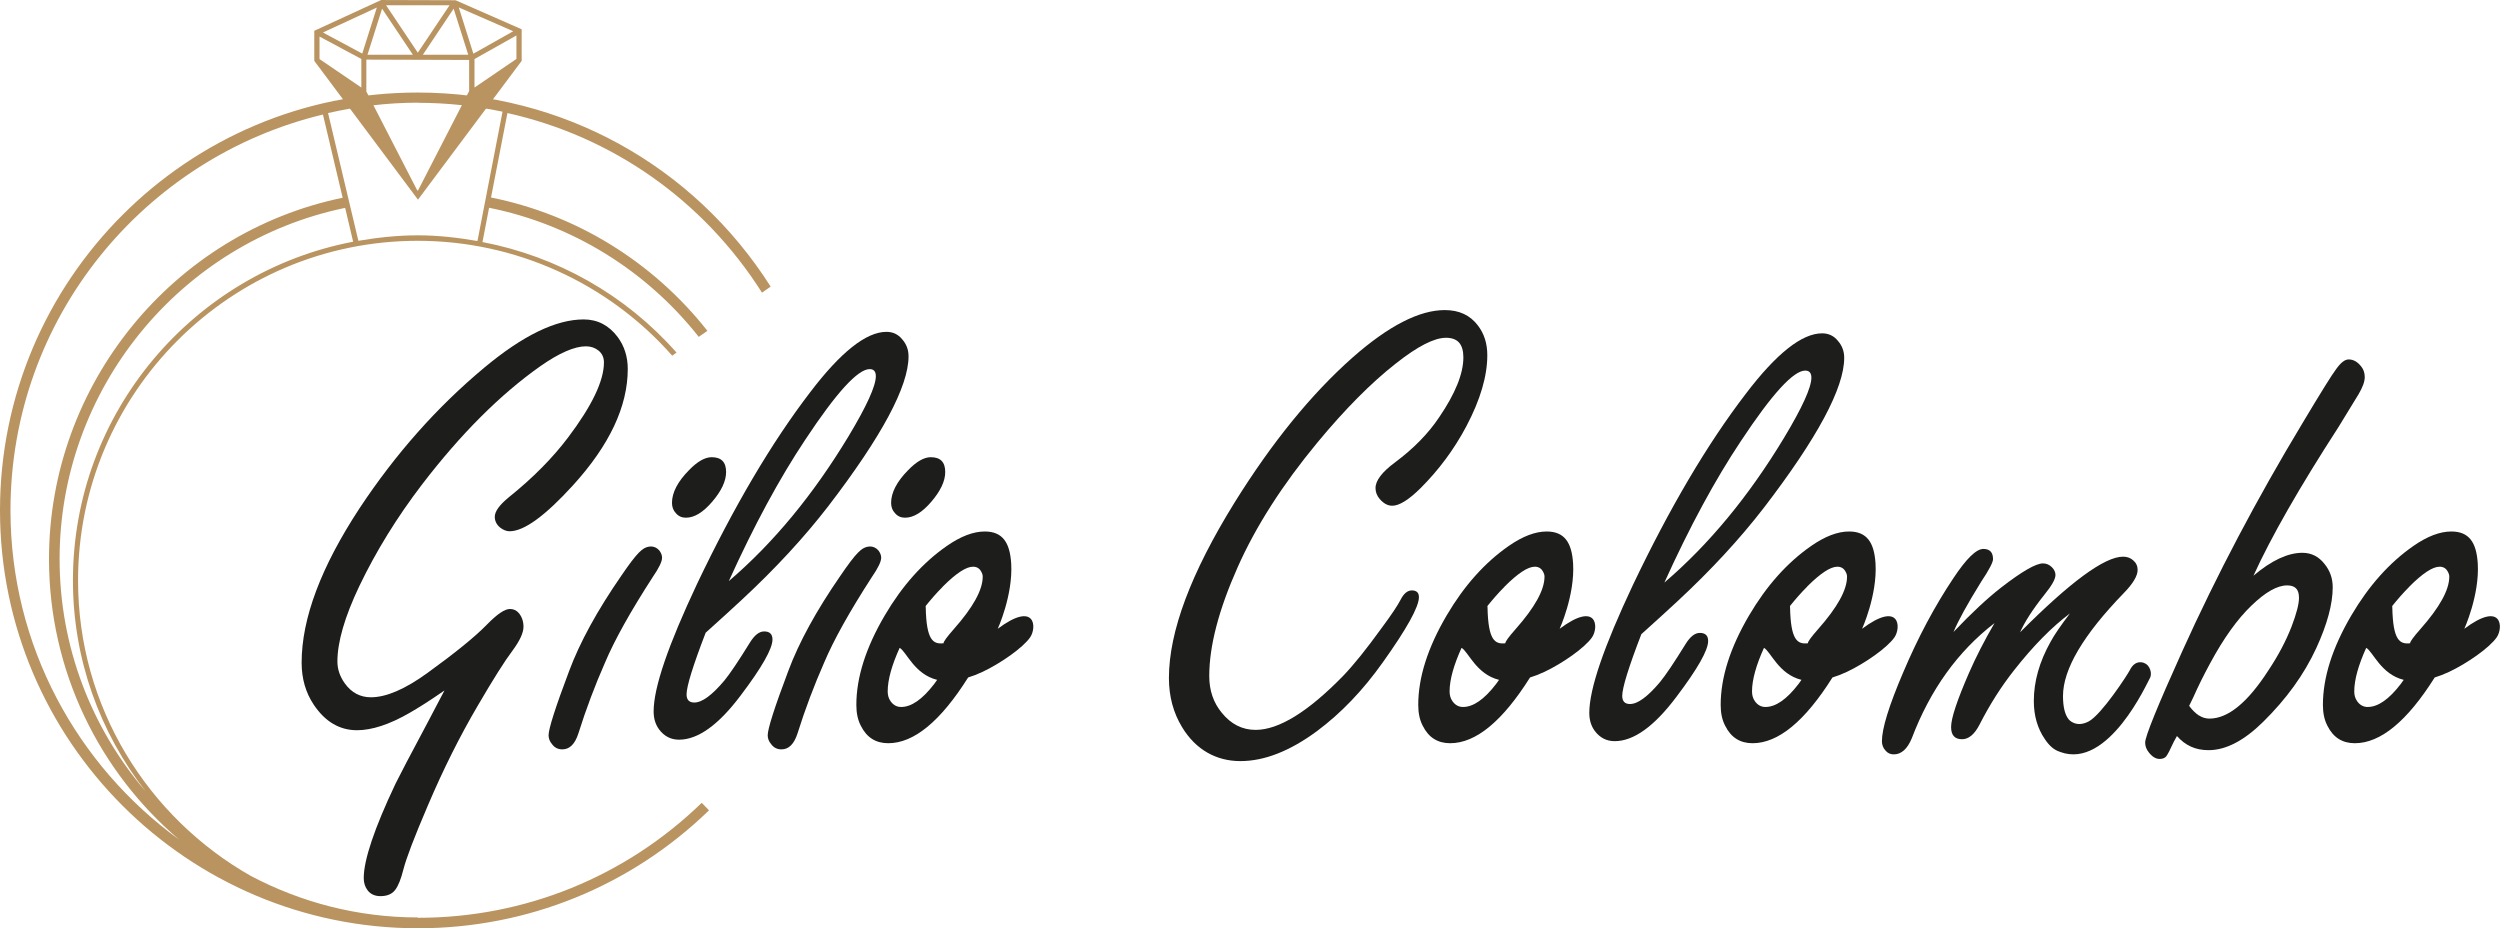
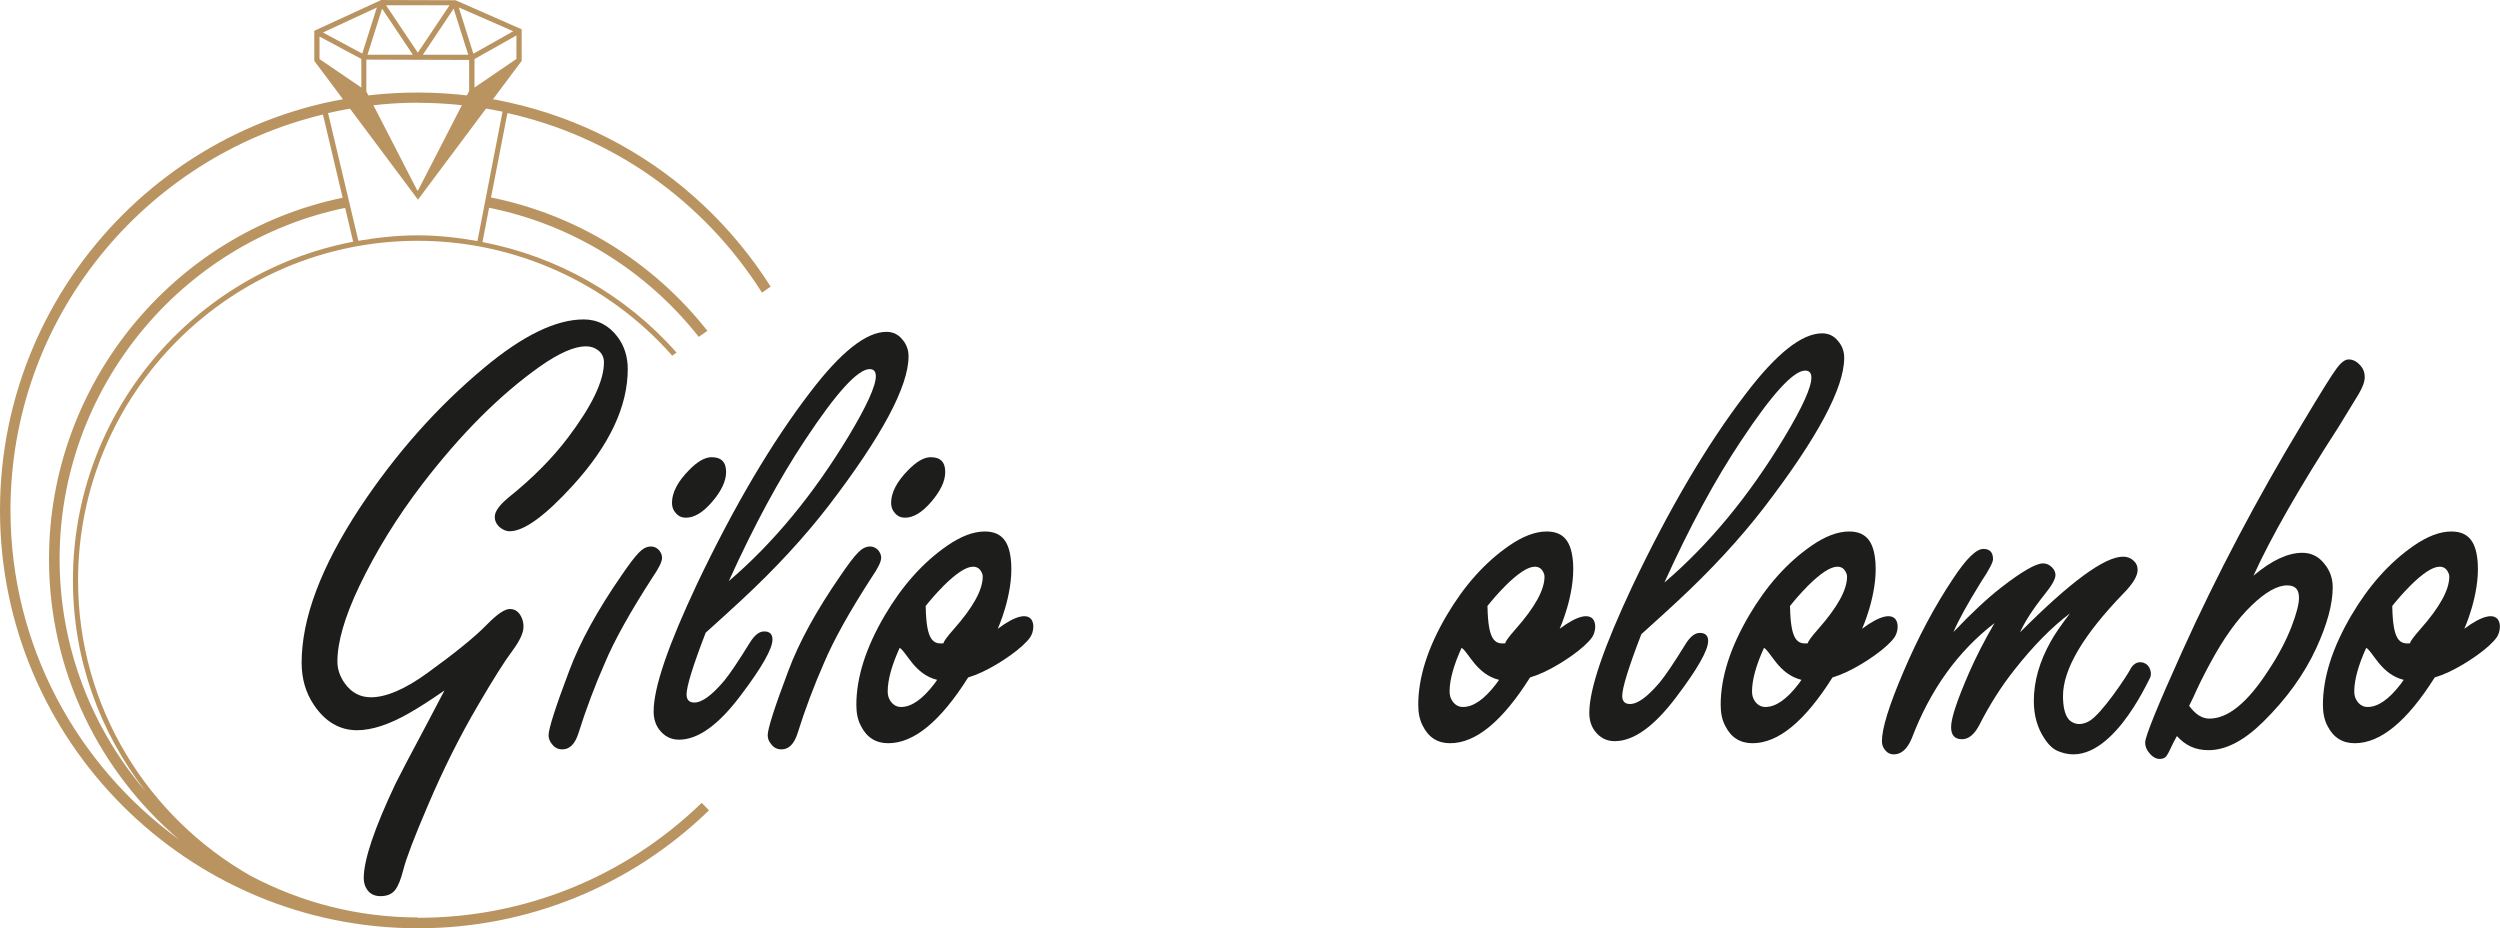
<svg xmlns="http://www.w3.org/2000/svg" id="Livello_2" data-name="Livello 2" width="77.4mm" height="28.74mm" viewBox="0 0 219.39 81.46">
  <defs>
    <style>
      .cls-1 {
        fill: #1d1d1b;
      }

      .cls-1, .cls-2 {
        stroke-width: 0px;
      }

      .cls-2 {
        fill: #b99461;
      }
    </style>
  </defs>
  <g id="Livello_2-2" data-name="Livello 2">
    <g>
      <path class="cls-1" d="M163.4,55.2s1.35-2.96,1.19-5.73c-.11-1.88-.77-2.83-2.32-2.83-1,0-2.11.42-3.33,1.27-2.09,1.45-3.91,3.48-5.45,6.1-1.66,2.83-2.49,5.44-2.49,7.85,0,.72.13,1.33.4,1.84.51,1.02,1.31,1.52,2.4,1.52,2.26,0,4.6-1.94,7.01-5.77.4-.12.81-.28,1.26-.49,1.59-.75,3.54-2.11,4.18-3.03.6-.86.49-3.25-2.86-.74ZM158.58,51.48c1.17-1.17,2.05-1.75,2.66-1.75.32,0,.56.14.71.42.09.15.14.3.14.45,0,1.17-.85,2.7-2.54,4.61-.6.68-.9,1.09-.9,1.24-.92.1-1.5-.27-1.56-3.12,0-.06-.01-.1-.01-.15.46-.57.95-1.14,1.51-1.7ZM154.93,62.04c-.38,0-.69-.17-.93-.51-.17-.24-.25-.53-.25-.85,0-1.04.37-2.33,1.05-3.83.6.34,1.29,2.32,3.29,2.81-.08.12-.16.23-.25.35-1.04,1.36-2.01,2.03-2.91,2.03Z" />
      <path class="cls-1" d="M136.86,55.2s1.35-2.96,1.19-5.73c-.11-1.88-.77-2.83-2.32-2.83-1,0-2.11.42-3.33,1.27-2.09,1.45-3.91,3.48-5.45,6.1-1.66,2.83-2.49,5.44-2.49,7.85,0,.72.13,1.33.4,1.84.51,1.02,1.31,1.52,2.4,1.52,2.26,0,4.6-1.94,7.01-5.77.4-.12.81-.28,1.26-.49,1.59-.75,3.54-2.11,4.18-3.03.6-.86.49-3.25-2.86-.74ZM132.03,51.48c1.17-1.17,2.05-1.75,2.66-1.75.32,0,.56.14.71.42.09.15.14.3.14.45,0,1.17-.85,2.7-2.54,4.61-.6.68-.9,1.09-.9,1.24-.92.1-1.5-.27-1.56-3.12,0-.06-.01-.1-.01-.15.46-.57.95-1.14,1.51-1.7ZM128.39,62.04c-.38,0-.69-.17-.93-.51-.17-.24-.25-.53-.25-.85,0-1.04.37-2.33,1.05-3.83.6.34,1.29,2.32,3.29,2.81-.08.12-.16.23-.25.35-1.04,1.36-2.01,2.03-2.91,2.03Z" />
      <path class="cls-1" d="M216.25,55.2s1.35-2.96,1.19-5.73c-.11-1.88-.77-2.83-2.32-2.83-1,0-2.11.42-3.33,1.27-2.09,1.45-3.91,3.48-5.45,6.1-1.66,2.83-2.49,5.44-2.49,7.85,0,.72.13,1.33.4,1.84.51,1.02,1.31,1.52,2.4,1.52,2.26,0,4.6-1.94,7.01-5.77.4-.12.81-.28,1.26-.49,1.59-.75,3.54-2.11,4.18-3.03.6-.86.49-3.25-2.86-.74ZM211.43,51.48c1.17-1.17,2.05-1.75,2.66-1.75.32,0,.56.14.71.42.09.15.14.3.14.45,0,1.17-.85,2.7-2.54,4.61-.6.68-.9,1.09-.9,1.24-.92.1-1.5-.27-1.56-3.12,0-.06-.01-.1-.01-.15.46-.57.95-1.14,1.51-1.7ZM207.78,62.04c-.38,0-.69-.17-.93-.51-.17-.24-.25-.53-.25-.85,0-1.04.37-2.33,1.05-3.83.6.34,1.29,2.32,3.29,2.81-.08.12-.16.23-.25.35-1.04,1.36-2.01,2.03-2.91,2.03Z" />
      <path class="cls-1" d="M87.55,55.2s1.35-2.96,1.19-5.73c-.11-1.88-.77-2.83-2.32-2.83-1,0-2.11.42-3.33,1.27-2.09,1.45-3.91,3.48-5.45,6.1-1.66,2.83-2.49,5.44-2.49,7.85,0,.72.13,1.33.4,1.84.51,1.02,1.31,1.52,2.4,1.52,2.26,0,4.6-1.94,7.01-5.77.4-.12.81-.28,1.26-.49,1.59-.75,3.54-2.11,4.18-3.03.6-.86.49-3.25-2.86-.74ZM82.73,51.48c1.17-1.17,2.05-1.75,2.66-1.75.32,0,.56.14.71.42.09.15.14.3.14.45,0,1.17-.85,2.7-2.54,4.61-.6.68-.9,1.09-.9,1.24-.92.1-1.5-.27-1.56-3.12,0-.06-.01-.1-.01-.15.46-.57.95-1.14,1.51-1.7ZM79.08,62.04c-.38,0-.69-.17-.93-.51-.17-.24-.25-.53-.25-.85,0-1.04.37-2.33,1.05-3.83.6.34,1.29,2.32,3.29,2.81-.08.12-.16.23-.25.35-1.04,1.36-2.01,2.03-2.91,2.03Z" />
      <path class="cls-1" d="M39.02,60.58c-1.28.89-2.31,1.54-3.08,1.98-1.77,1.02-3.31,1.52-4.61,1.52-1.52,0-2.79-.74-3.79-2.23-.72-1.07-1.07-2.31-1.07-3.7,0-3.88,1.7-8.4,5.09-13.56,3.15-4.76,6.79-8.87,10.93-12.32,3.39-2.83,6.3-4.24,8.73-4.24,1.22,0,2.22.52,2.99,1.55.58.79.88,1.72.88,2.8,0,3.28-1.6,6.68-4.8,10.2-2.45,2.69-4.3,4.04-5.57,4.04-.28,0-.56-.11-.85-.34-.3-.26-.45-.57-.45-.93,0-.47.41-1.04,1.24-1.72,2.13-1.71,3.86-3.47,5.2-5.25,2.09-2.77,3.14-4.96,3.14-6.58,0-.43-.16-.78-.48-1.04-.3-.24-.67-.37-1.1-.37-1,0-2.34.58-4.01,1.75-3.5,2.47-6.96,5.92-10.37,10.37-2.2,2.88-4.04,5.86-5.51,8.93-1.28,2.69-1.92,4.9-1.92,6.61,0,.68.22,1.32.65,1.92.58.81,1.35,1.22,2.29,1.22,1.34,0,2.99-.71,4.94-2.12,2.45-1.77,4.2-3.19,5.25-4.27.88-.9,1.55-1.36,2.01-1.36.32,0,.58.12.79.37.26.32.4.72.4,1.19,0,.53-.32,1.22-.96,2.09-.66.87-1.68,2.48-3.05,4.83-1.58,2.69-3.04,5.61-4.38,8.76-1.19,2.77-1.9,4.64-2.15,5.62-.21.83-.44,1.42-.71,1.78-.28.38-.72.56-1.3.56-.49,0-.87-.17-1.13-.51-.23-.3-.34-.66-.34-1.07,0-1.6.93-4.37,2.8-8.31.3-.62,1.25-2.43,2.85-5.43.32-.6.8-1.52,1.44-2.74Z" />
      <path class="cls-1" d="M57.08,47.95c.32,0,.58.12.79.37.15.21.23.41.23.62,0,.34-.27.9-.82,1.7-1.96,3.03-3.35,5.53-4.18,7.49-.89,2.02-1.67,4.09-2.34,6.22-.3.94-.77,1.41-1.41,1.41-.38,0-.68-.15-.9-.45-.21-.24-.31-.51-.31-.79,0-.56.6-2.45,1.81-5.65.94-2.52,2.47-5.31,4.58-8.36.68-1,1.19-1.67,1.53-2.01.34-.36.69-.54,1.04-.54Z" />
      <path class="cls-1" d="M61.94,55.49c-.57,1.47-.99,2.66-1.27,3.56-.28.9-.42,1.54-.42,1.89,0,.47.23.71.68.71.68,0,1.55-.64,2.63-1.92.51-.62,1.26-1.74,2.26-3.36.4-.64.81-.96,1.24-.96.49,0,.73.24.73.71,0,.81-.93,2.45-2.8,4.92-1.94,2.58-3.74,3.87-5.4,3.87-.72,0-1.3-.3-1.75-.9-.32-.43-.48-.96-.48-1.58,0-1.05.32-2.51.96-4.38s1.59-4.13,2.85-6.81c3.24-6.8,6.54-12.4,9.92-16.81,2.69-3.54,4.93-5.31,6.7-5.31.57,0,1.03.22,1.38.65.38.43.56.93.56,1.5,0,2.64-2.35,7.03-7.06,13.17-2.11,2.73-4.63,5.46-7.57,8.19-.77.72-1.83,1.68-3.16,2.88ZM63.95,51c3.92-3.35,7.42-7.59,10.51-12.71,1.6-2.66,2.4-4.42,2.4-5.28,0-.41-.18-.62-.54-.62-1.04,0-2.92,2.06-5.65,6.19-2.26,3.39-4.5,7.53-6.72,12.43Z" />
      <path class="cls-1" d="M76.31,47.95c.32,0,.58.12.79.37.15.21.23.41.23.62,0,.34-.27.9-.82,1.7-1.96,3.03-3.35,5.53-4.18,7.49-.89,2.02-1.67,4.09-2.34,6.22-.3.94-.77,1.41-1.41,1.41-.38,0-.68-.15-.9-.45-.21-.24-.31-.51-.31-.79,0-.56.6-2.45,1.81-5.65.94-2.52,2.47-5.31,4.58-8.36.68-1,1.19-1.67,1.53-2.01.34-.36.69-.54,1.04-.54Z" />
-       <path class="cls-1" d="M126.79,27.21c1.26,0,2.23.45,2.91,1.36.55.72.82,1.58.82,2.6,0,1.83-.61,3.91-1.84,6.24-1.07,2.02-2.41,3.82-4.01,5.42-1.05,1.04-1.88,1.55-2.49,1.55-.4,0-.76-.2-1.1-.59-.24-.28-.37-.6-.37-.96,0-.66.57-1.41,1.72-2.26,1.62-1.21,2.91-2.52,3.87-3.96,1.41-2.07,2.12-3.82,2.12-5.25,0-.58-.13-1.02-.38-1.3-.25-.28-.64-.42-1.14-.42-1.04,0-2.5.75-4.41,2.26-2.17,1.7-4.45,4-6.87,6.92-3.07,3.71-5.41,7.36-7.01,10.96-1.66,3.73-2.49,6.91-2.49,9.55,0,1.26.37,2.34,1.1,3.22.81,1,1.8,1.5,2.97,1.5,2.03,0,4.6-1.58,7.69-4.75.92-.96,2.04-2.35,3.36-4.18.87-1.17,1.42-2,1.67-2.49.28-.55.61-.82.99-.82.41,0,.62.2.62.59,0,.85-1.05,2.75-3.16,5.71-1.75,2.47-3.68,4.48-5.79,6.05-2.37,1.75-4.62,2.63-6.72,2.63s-3.91-.99-5.11-2.97c-.77-1.26-1.16-2.7-1.16-4.32,0-4.07,1.92-9.2,5.76-15.4,3.28-5.27,6.73-9.52,10.37-12.74,3.15-2.77,5.84-4.15,8.08-4.15Z" />
      <path class="cls-1" d="M144.05,55.62c-.57,1.47-.99,2.66-1.27,3.56-.28.9-.42,1.54-.42,1.89,0,.47.23.71.68.71.68,0,1.55-.64,2.63-1.92.51-.62,1.26-1.74,2.26-3.36.4-.64.81-.96,1.24-.96.49,0,.73.24.73.71,0,.81-.93,2.45-2.8,4.92-1.94,2.58-3.74,3.87-5.4,3.87-.72,0-1.3-.3-1.75-.9-.32-.43-.48-.96-.48-1.58,0-1.05.32-2.51.96-4.38s1.59-4.13,2.85-6.81c3.24-6.8,6.54-12.4,9.92-16.81,2.69-3.54,4.93-5.31,6.7-5.31.57,0,1.03.22,1.38.65.38.43.56.93.56,1.5,0,2.64-2.35,7.03-7.06,13.17-2.11,2.73-4.63,5.46-7.57,8.19-.77.72-1.83,1.68-3.16,2.88ZM146.05,51.13c3.92-3.35,7.42-7.59,10.51-12.71,1.6-2.66,2.4-4.42,2.4-5.28,0-.41-.18-.62-.54-.62-1.04,0-2.92,2.06-5.65,6.19-2.26,3.39-4.5,7.53-6.72,12.43Z" />
      <path class="cls-1" d="M197.73,50.54c1.6-1.36,3.04-2.03,4.32-2.03.79,0,1.44.33,1.95.99.47.58.71,1.26.71,2.03,0,1.47-.48,3.25-1.44,5.34-1.07,2.32-2.63,4.47-4.66,6.47-1.68,1.66-3.28,2.49-4.8,2.49-.56,0-1.08-.1-1.54-.31-.46-.21-.87-.52-1.23-.93-.15.26-.24.43-.28.51-.32.7-.54,1.12-.66,1.27-.12.15-.32.23-.58.23-.34,0-.66-.2-.96-.59-.21-.26-.31-.55-.31-.85,0-.53,1.08-3.19,3.25-8,3.03-6.7,6.54-13.37,10.54-20,1.62-2.71,2.61-4.3,2.97-4.77.4-.56.76-.85,1.1-.85.41,0,.78.21,1.1.62.21.26.31.57.31.93,0,.4-.18.89-.54,1.5-.08.13-.67,1.1-1.78,2.91-3.41,5.27-5.9,9.62-7.46,13.05ZM192.97,62.78c.29.19.6.28.92.28,1.64,0,3.37-1.42,5.2-4.27.85-1.28,1.52-2.55,2.01-3.81.43-1.13.65-1.97.65-2.51,0-.38-.08-.65-.25-.83s-.43-.27-.79-.27c-.87,0-1.91.59-3.14,1.78-1.22,1.17-2.43,2.85-3.62,5.06-.57,1.05-1.06,2.04-1.47,2.97l-.37.76c.28.38.57.66.86.85Z" />
      <path class="cls-1" d="M62.45,40.12c.85,0,1.27.43,1.27,1.3,0,.79-.41,1.67-1.24,2.63-.79.92-1.55,1.38-2.29,1.38-.36,0-.65-.13-.88-.4-.23-.24-.34-.55-.34-.9,0-.9.5-1.87,1.5-2.88.73-.75,1.39-1.13,1.98-1.13Z" />
      <path class="cls-1" d="M81.68,40.12c.85,0,1.27.43,1.27,1.3,0,.79-.41,1.67-1.24,2.63-.79.92-1.55,1.38-2.29,1.38-.36,0-.65-.13-.88-.4-.23-.24-.34-.55-.34-.9,0-.9.5-1.87,1.5-2.88.73-.75,1.39-1.13,1.98-1.13Z" />
      <path class="cls-1" d="M188.13,58.16c-.61-.19-1,.19-1.22.64-.23.45-2.48,3.89-3.6,4.5-1.13.61-1.76-.16-1.76-.16-.34-.41-.51-1.1-.51-2.06,0-2.35,1.78-5.37,5.34-9.04.81-.83,1.21-1.51,1.21-2.03,0-.34-.13-.62-.4-.85-.24-.21-.54-.31-.88-.31-1.62,0-4.63,2.21-9.04,6.64.4-.9,1.1-2,2.12-3.28.66-.81.99-1.39.99-1.75,0-.24-.1-.47-.31-.68-.23-.23-.49-.34-.79-.34-.62,0-1.85.71-3.67,2.12-1.21.94-2.6,2.24-4.18,3.9.4-.96,1.2-2.43,2.43-4.41.7-1.05,1.04-1.71,1.04-1.98,0-.6-.28-.9-.85-.9-.62,0-1.5.86-2.63,2.57-1.64,2.45-3.11,5.21-4.41,8.28-1.24,2.9-1.86,4.91-1.86,6.02,0,.32.1.59.31.82.19.23.43.34.73.34.66,0,1.19-.47,1.58-1.41,1.62-4.26,4.04-7.63,7.26-10.11-.89,1.53-1.63,2.98-2.23,4.35-1.05,2.41-1.58,4-1.58,4.77,0,.72.32,1.07.96,1.07.58,0,1.09-.42,1.53-1.27.9-1.77,1.92-3.37,3.05-4.8,1.66-2.11,3.29-3.77,4.89-4.97-.79,1.04-1.36,1.86-1.7,2.49-.98,1.75-1.47,3.48-1.47,5.2,0,1.28.32,2.39.96,3.33.41.62.85.98,1.32,1.12.01,0,.02.01.04.02,4.24,1.56,7.65-6.13,7.87-6.49.2-.33.06-1.14-.55-1.33Z" />
      <g>
        <path class="cls-2" d="M39.98.02l-6.53-.02-5.87,2.7v2.64l9.1,12.18,9.1-12.18v-2.77L39.98.02ZM28.04,5.18v-1.97l3.67,1.96v2.51s-3.66-2.49-3.66-2.49v-.02ZM41.54,4.71l-1.28-4.06,4.78,2.09-3.5,1.97ZM41.09,4.8h-3.98l2.7-4.04,1.28,4.04ZM36.67,4.63l-2.79-4.17h5.57l-2.79,4.17ZM36.23,4.8h-3.98l1.28-4.04,2.7,4.04ZM31.79,4.7l-3.45-1.85,4.73-2.19-1.28,4.04ZM32.15,7.99h0s0,0,0,0v-2.76l9.02.03v2.73h0,0s-4.49,8.73-4.49,8.73l-.02.02-.09-.12-4.44-8.63ZM41.64,7.68v-2.5l3.68-2.07v2.06l-3.68,2.51Z" />
        <path class="cls-2" d="M36.68,80.54v-.03c-5.3,0-10.29-1.33-14.68-3.65-9.03-5.13-15.15-14.82-15.15-25.92,0-16.44,13.37-29.81,29.81-29.81,8.54,0,16.67,3.67,22.33,10.08l.38-.27c-4.48-5.08-10.48-8.44-17.03-9.7l.58-3.01c7.28,1.47,13.78,5.48,18.4,11.33l.76-.53c-4.77-6.04-11.47-10.19-18.99-11.7l1.44-7.41c9.15,2.04,17.17,7.61,22.34,15.76l.76-.53c-6.78-10.67-18.33-17.03-30.97-17.03C16.45,8.1,0,24.56,0,44.78s16.45,36.68,36.68,36.68c9.59,0,18.66-3.68,25.54-10.35l-.64-.66c-6.71,6.51-15.55,10.09-24.89,10.09ZM6.4,50.93c0,6.97,2.39,13.37,6.36,18.49-4.69-5.49-7.53-12.6-7.53-20.37,0-14.86,10.54-27.8,25.06-30.81l.7,2.97c-13.98,2.67-24.59,14.97-24.59,29.72ZM36.68,9.02c2.53,0,5.01.27,7.42.78l-2.2,11.35c-1.72-.3-3.46-.5-5.23-.5s-3.52.19-5.22.48l-2.66-11.21c2.54-.58,5.18-.91,7.89-.91ZM.92,44.78C.92,27.94,12.64,13.82,28.34,10.05l1.73,7.3c-14.94,3.1-25.77,16.42-25.77,31.7,0,9.86,4.44,18.69,11.42,24.63C6.77,67.18.92,56.66.92,44.78Z" />
      </g>
    </g>
  </g>
</svg>